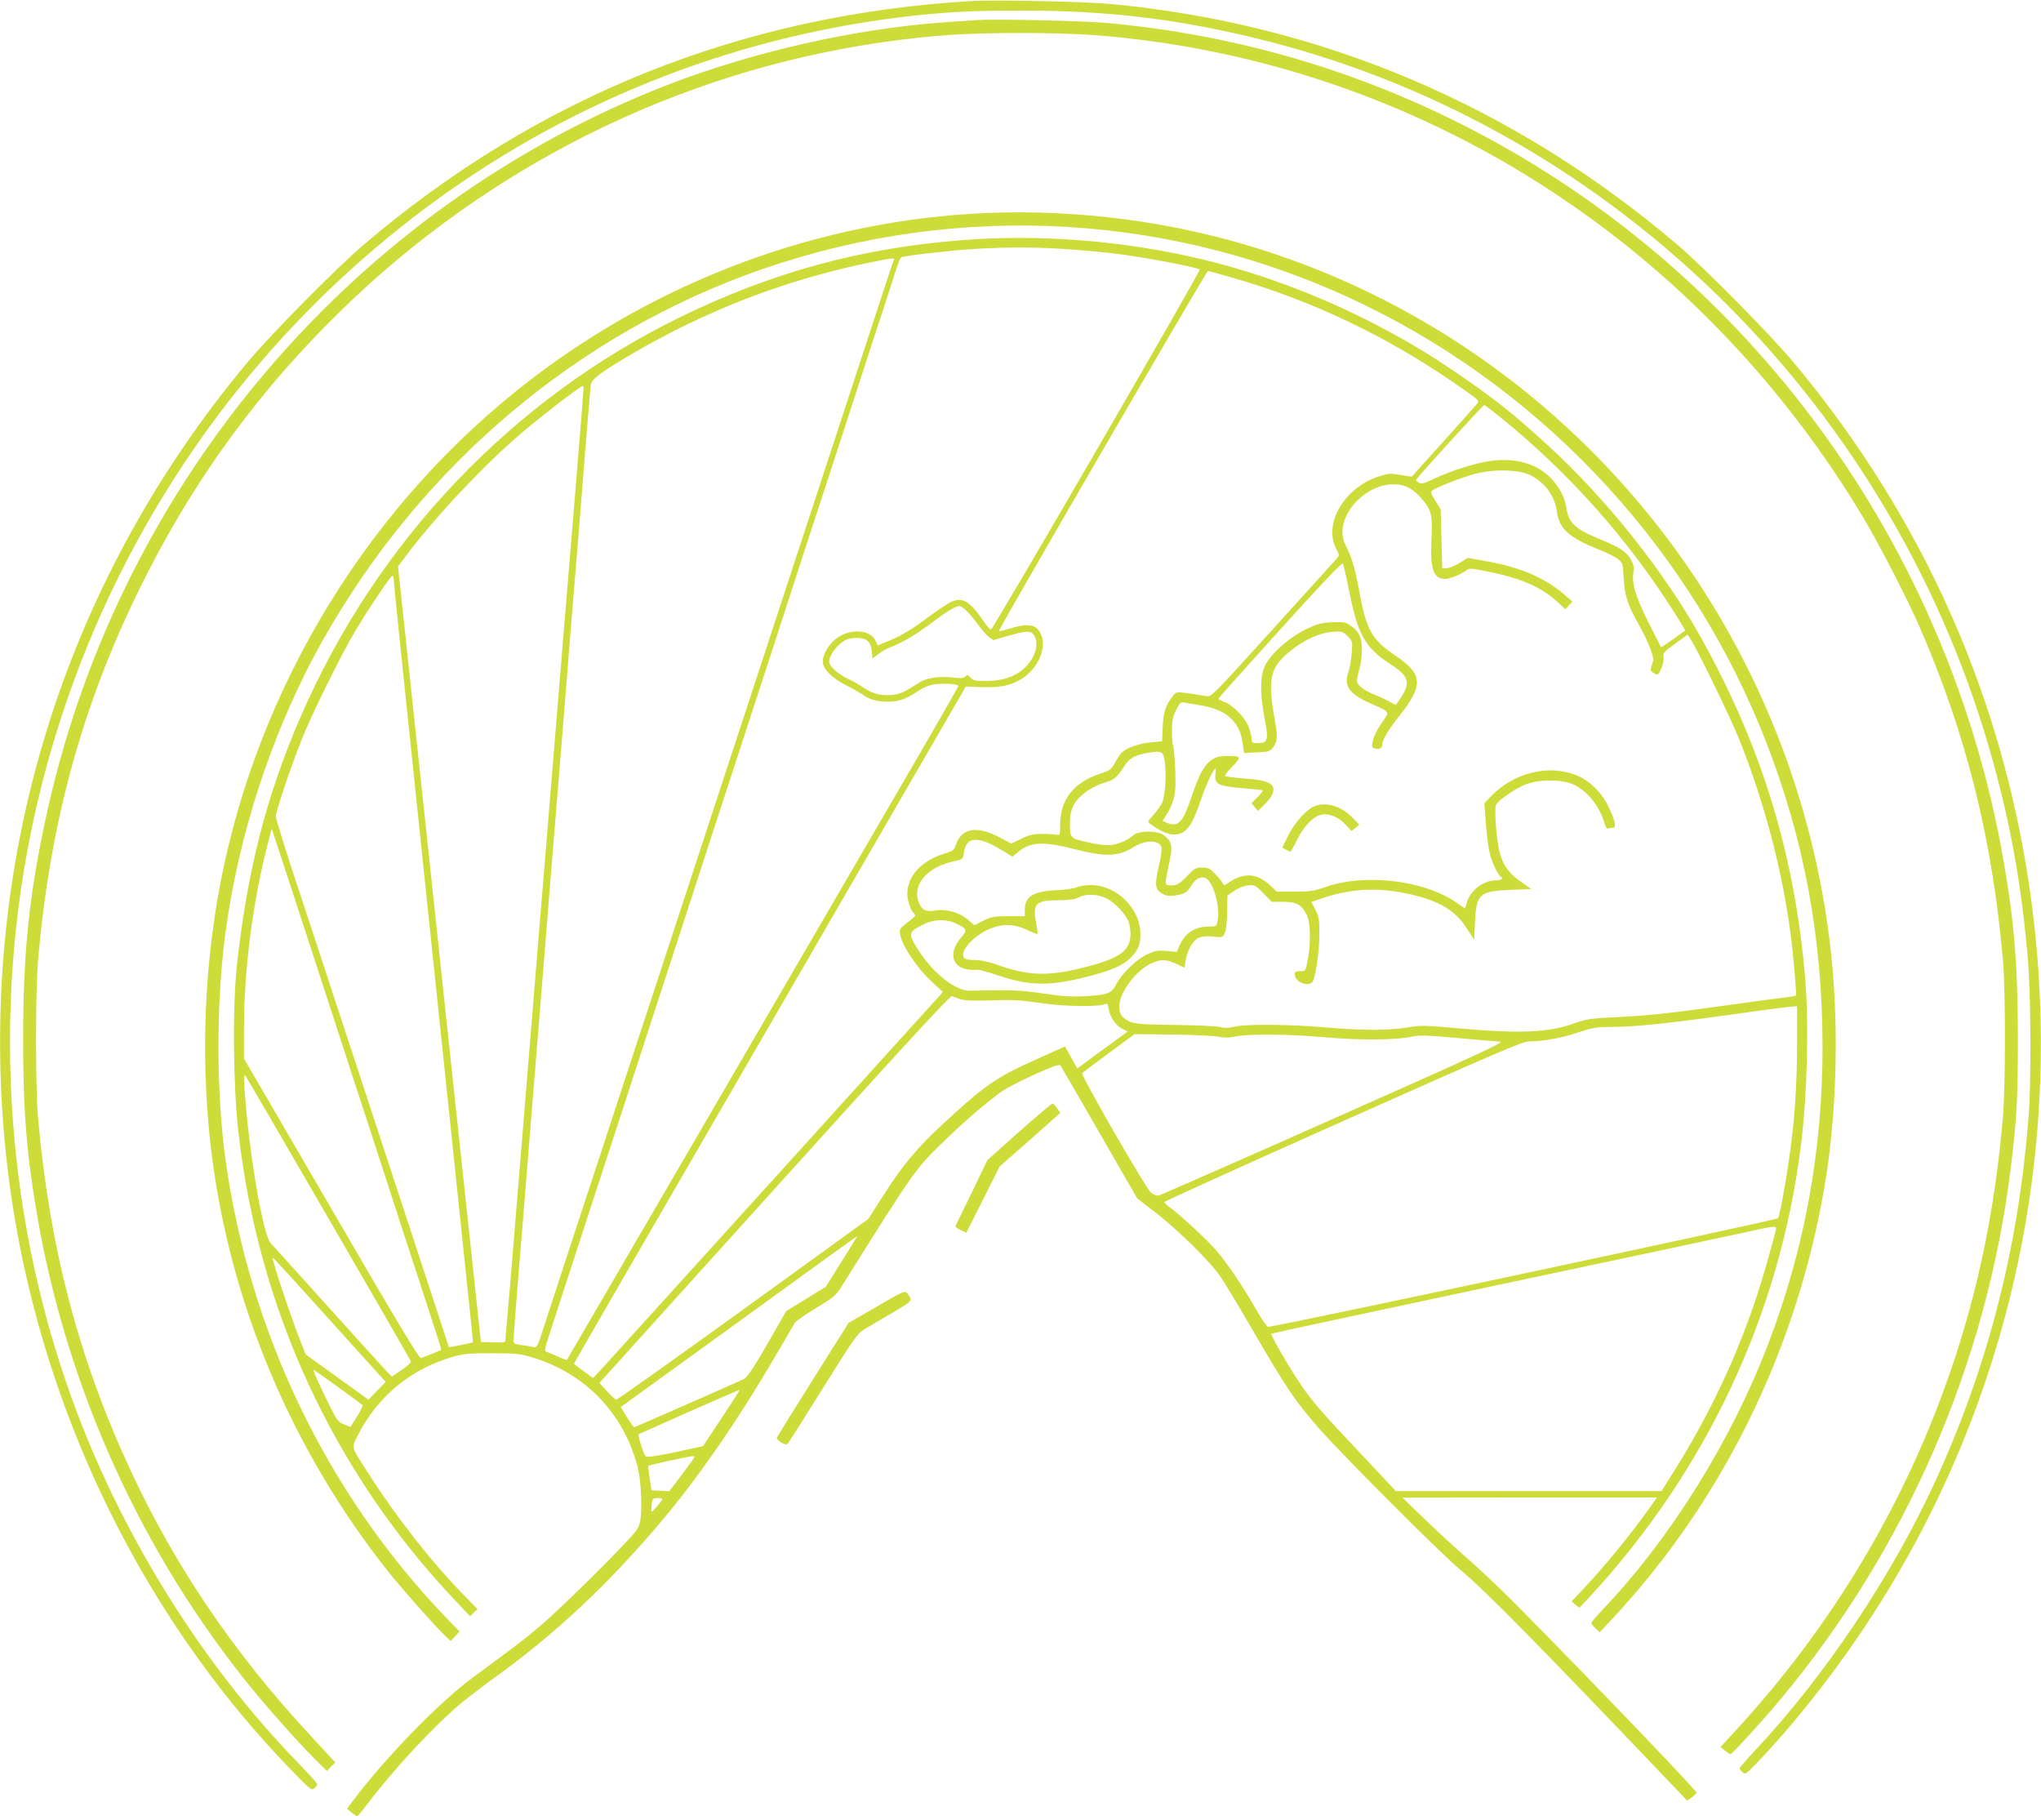
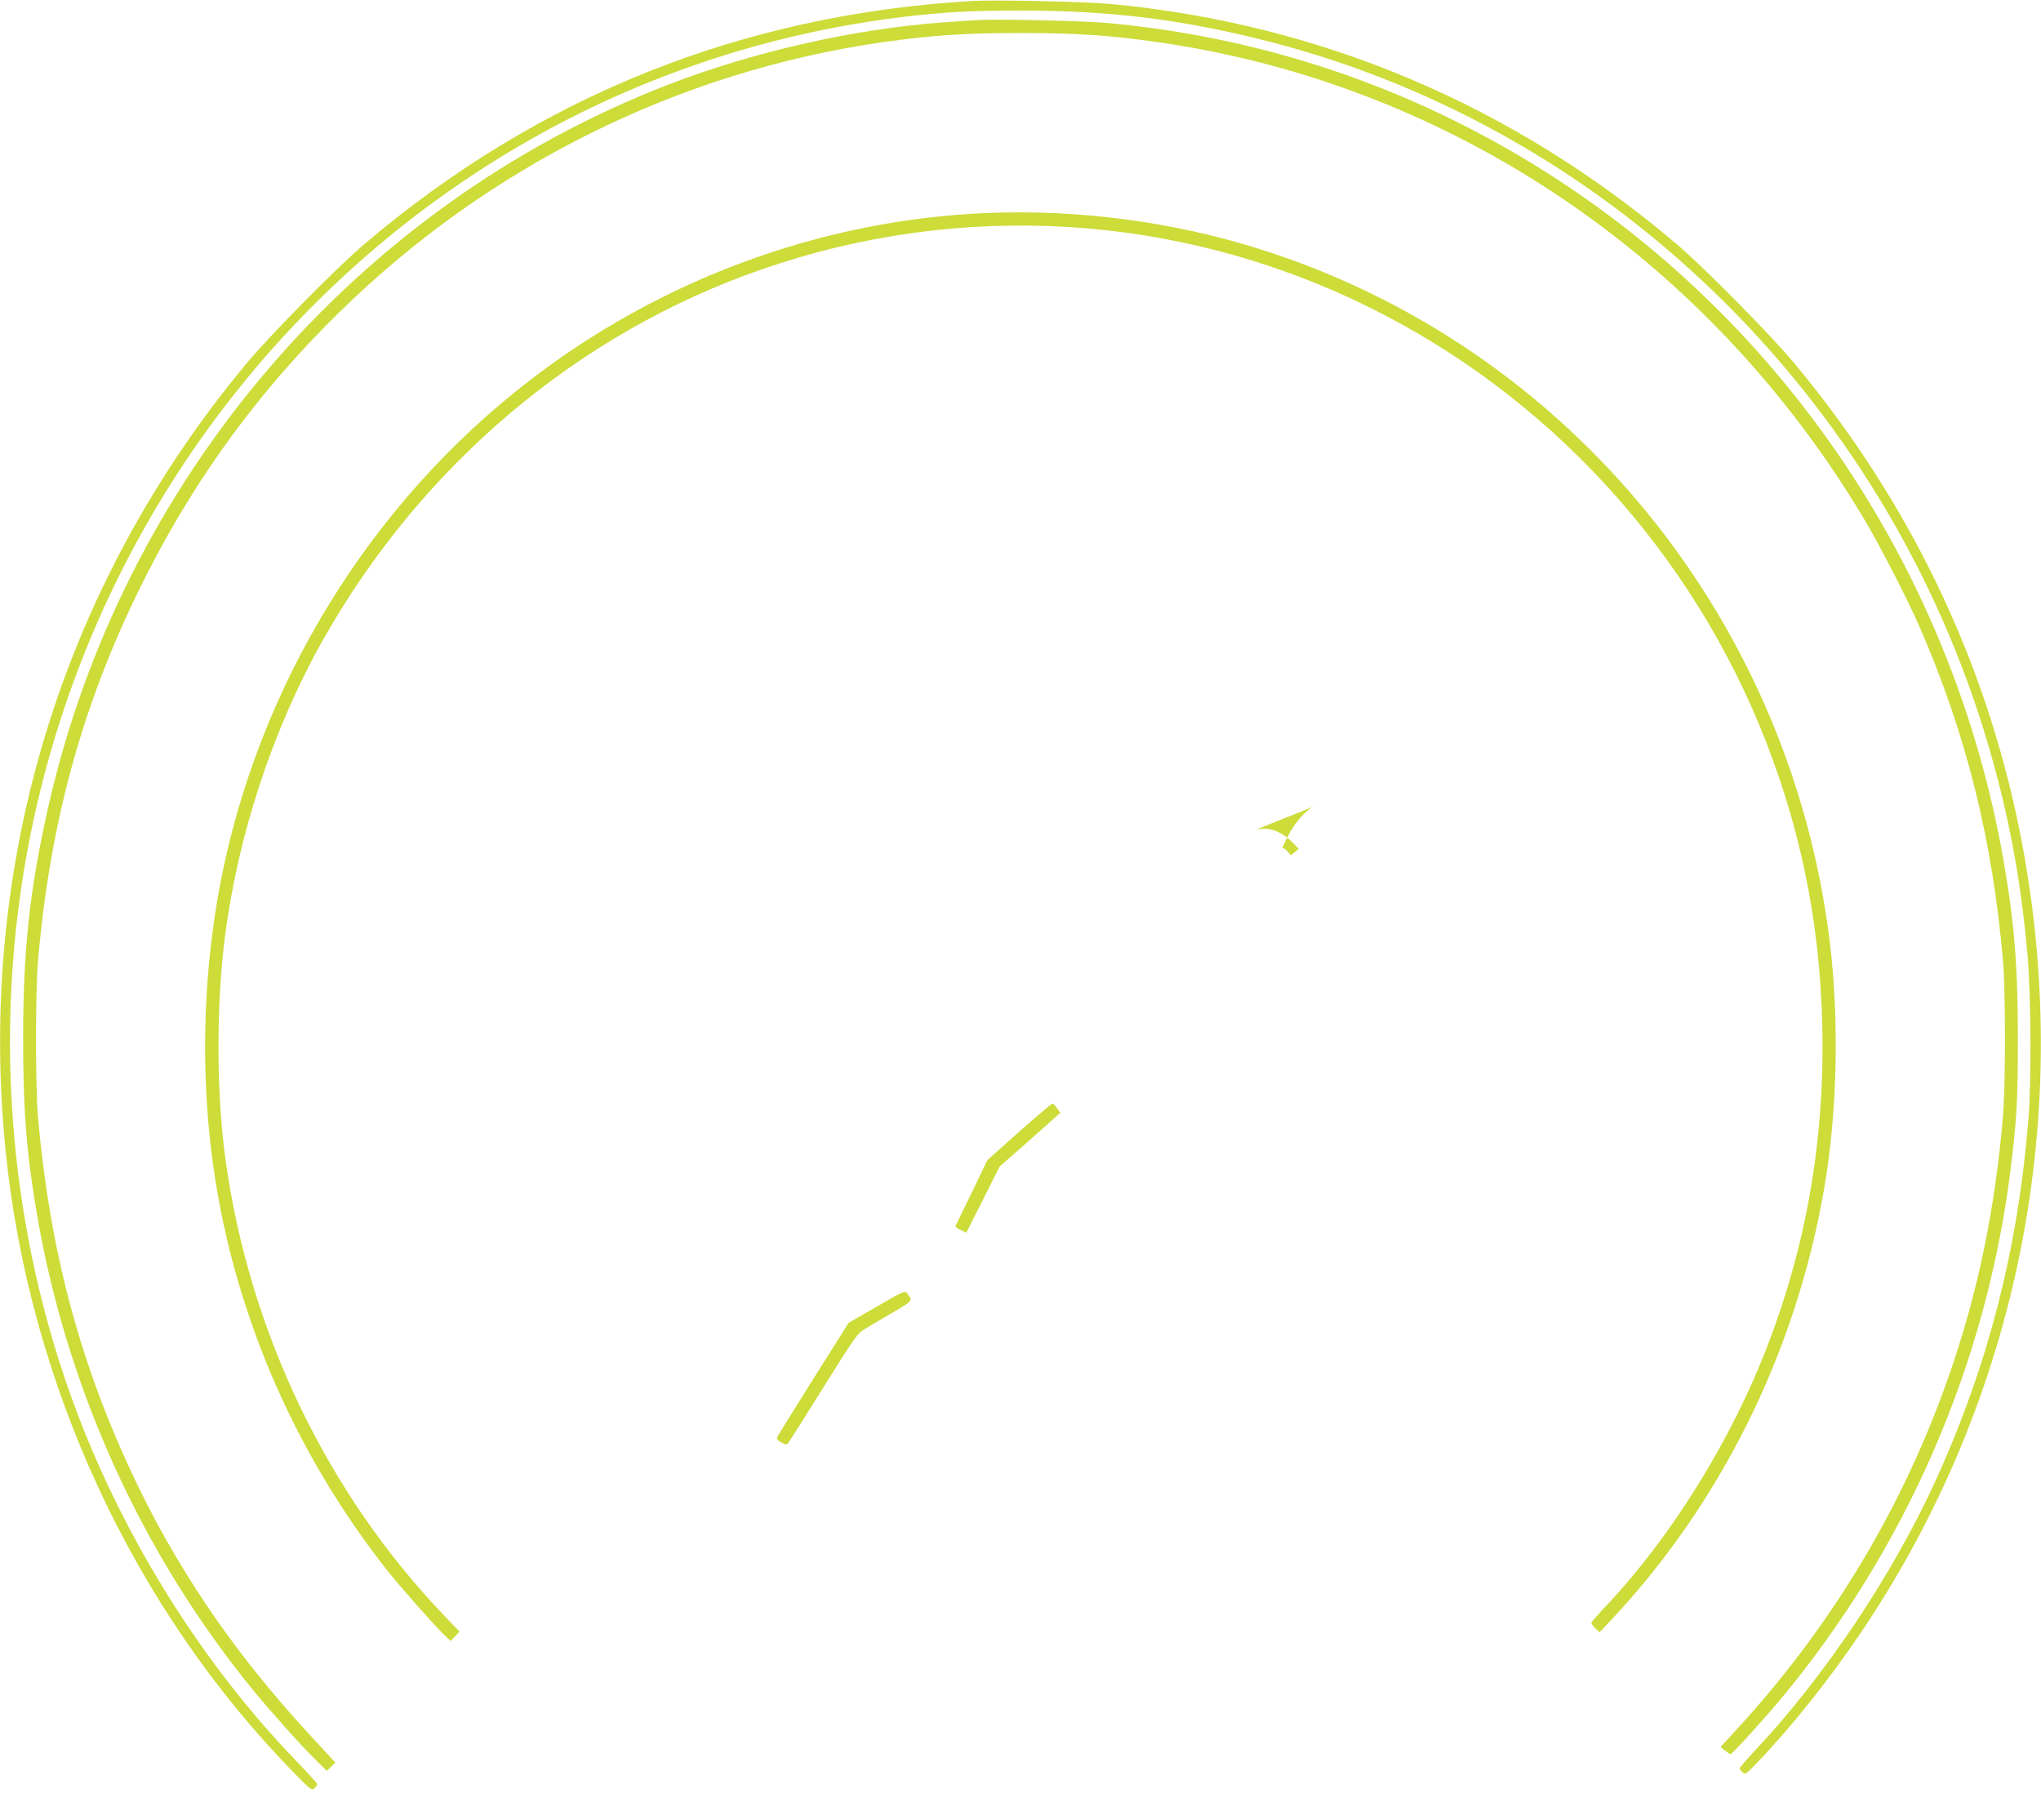
<svg xmlns="http://www.w3.org/2000/svg" version="1.0" width="1280pt" height="1141pt" viewBox="0 0 1280 1141" preserveAspectRatio="xMidYMid meet">
  <g transform="translate(0,1141) scale(0.1,-0.1)" fill="#cddc39" stroke="none">
    <path d="M6100 11404 c-1445 -84 -2724 -596 -3820 -1529 -171 -146 -588 -568 -734 -744 -1157 -1389 -1692 -3139 -1511 -4936 148 -1463 802 -2874 1809 -3902 104 -107 111 -112 128 -96 10 9 18 20 18 25 0 5 -62 74 -139 153 -574 596 -1057 1363 -1362 2162 -451 1183 -548 2513 -273 3757 335 1519 1196 2863 2427 3792 885 668 1923 1086 3022 1218 250 30 430 40 735 40 568 0 1022 -57 1560 -195 2185 -561 3935 -2307 4543 -4529 109 -399 174 -762 213 -1205 21 -233 24 -797 5 -1025 -66 -813 -252 -1539 -580 -2260 -271 -594 -698 -1233 -1135 -1697 -53 -57 -96 -107 -96 -111 0 -5 8 -16 18 -25 17 -16 22 -12 83 51 208 214 454 521 651 812 1000 1474 1359 3278 1003 5045 -217 1076 -694 2065 -1411 2926 -146 176 -563 598 -734 744 -1029 876 -2241 1389 -3566 1511 -160 14 -713 26 -854 18z" />
    <path d="M6125 11284 c-27 -2 -120 -8 -205 -14 -560 -40 -1199 -185 -1738 -394 -1950 -759 -3417 -2472 -3881 -4533 -115 -514 -156 -887 -156 -1448 0 -446 21 -714 86 -1095 187 -1096 659 -2136 1358 -2990 110 -134 299 -345 390 -435 l71 -70 26 27 27 26 -156 169 c-484 522 -851 1064 -1132 1671 -324 700 -507 1400 -577 2212 -16 186 -16 781 0 970 77 903 295 1673 691 2445 314 613 707 1146 1202 1630 933 914 2124 1506 3402 1690 310 44 516 58 867 58 351 0 557 -14 867 -58 1830 -264 3443 -1352 4418 -2980 97 -161 275 -507 351 -680 295 -676 460 -1337 526 -2105 16 -190 16 -783 -1 -975 -48 -566 -154 -1083 -324 -1580 -286 -838 -741 -1602 -1346 -2260 l-101 -110 28 -22 c15 -12 30 -22 34 -23 11 0 197 204 315 345 787 944 1292 2106 1442 3321 39 315 46 434 46 819 0 457 -23 738 -91 1125 -346 1977 -1589 3679 -3349 4586 -710 366 -1469 586 -2271 660 -158 14 -707 26 -819 18z" />
    <path d="M6085 10069 c-1032 -65 -2035 -456 -2850 -1113 -986 -793 -1664 -1952 -1874 -3201 -86 -514 -98 -1056 -35 -1570 117 -951 505 -1869 1110 -2632 85 -106 288 -335 351 -396 l39 -37 28 29 28 30 -94 98 c-738 771 -1222 1779 -1373 2856 -58 414 -60 967 -5 1397 82 646 302 1311 617 1870 619 1095 1600 1923 2753 2322 1246 432 2603 350 3785 -228 1144 -558 2048 -1544 2512 -2739 238 -612 352 -1231 353 -1905 0 -655 -112 -1268 -340 -1865 -233 -611 -616 -1226 -1042 -1671 -37 -40 -68 -76 -68 -81 0 -5 12 -20 26 -34 l26 -24 71 75 c690 735 1159 1681 1336 2700 84 480 97 1068 35 1565 -258 2072 -1708 3791 -3679 4365 -546 159 -1143 225 -1710 189z" />
-     <path d="M6030 9904 c-628 -49 -1186 -201 -1755 -478 -1063 -517 -1914 -1411 -2392 -2516 -213 -491 -334 -965 -398 -1560 -27 -255 -23 -748 10 -1037 126 -1119 601 -2141 1368 -2948 l85 -90 23 23 24 22 -86 88 c-201 205 -418 481 -595 757 -116 180 -111 163 -68 248 124 245 341 421 609 493 56 15 103 19 235 18 150 0 173 -3 253 -27 331 -102 570 -352 656 -687 18 -68 27 -209 21 -294 -6 -68 -10 -79 -46 -123 -69 -85 -455 -467 -574 -568 -110 -94 -150 -124 -436 -335 -207 -152 -542 -496 -745 -765 l-43 -57 29 -24 c17 -13 32 -24 35 -23 3 0 30 32 60 72 175 230 428 501 600 644 47 38 144 112 215 163 373 269 712 588 1045 985 225 269 468 620 690 1000 68 116 128 219 135 230 7 11 67 53 133 93 110 66 124 78 160 135 469 748 459 734 655 923 125 122 283 256 363 309 27 18 117 63 198 100 116 52 151 63 157 53 5 -7 115 -197 245 -423 l236 -410 111 -85 c147 -114 352 -316 415 -411 28 -42 121 -197 207 -345 203 -349 259 -431 401 -594 156 -178 761 -784 894 -895 151 -125 504 -484 1337 -1358 l84 -88 30 21 c16 12 29 25 29 29 0 17 -979 1033 -1230 1276 -74 72 -180 170 -235 217 -55 48 -163 148 -240 222 l-140 135 798 1 799 0 -48 -67 c-116 -164 -278 -362 -411 -503 l-77 -82 24 -20 25 -20 64 68 c734 794 1194 1776 1325 2829 40 315 51 761 27 1050 -65 776 -272 1453 -653 2136 -232 416 -592 869 -957 1203 -230 211 -346 302 -616 485 -461 311 -1021 558 -1560 686 -488 116 -1016 158 -1505 119z m626 -54 c99 -6 253 -20 344 -31 175 -22 509 -85 524 -99 8 -8 -1292 -2251 -1309 -2257 -6 -1 -26 21 -45 49 -84 126 -131 155 -202 125 -19 -8 -77 -46 -129 -84 -122 -91 -181 -127 -266 -162 l-69 -28 -13 29 c-37 82 -193 77 -272 -9 -36 -38 -59 -86 -59 -122 0 -45 59 -104 144 -147 39 -19 86 -46 105 -59 43 -32 92 -45 161 -45 68 1 115 17 183 64 34 23 71 39 103 44 60 9 154 4 154 -10 0 -5 -168 -298 -374 -651 -205 -353 -757 -1301 -1226 -2107 -469 -806 -854 -1466 -855 -1468 -1 -1 -26 8 -56 22 -30 13 -62 26 -71 29 -15 5 -13 18 22 124 37 114 119 366 269 826 39 119 103 315 142 435 39 119 102 313 140 430 38 116 100 308 138 425 38 116 129 394 201 617 72 223 167 514 211 648 43 133 115 351 158 485 44 133 139 424 211 647 72 223 162 500 200 615 76 232 176 538 281 862 38 117 100 309 139 425 38 117 76 237 86 266 9 29 20 55 25 58 17 10 311 44 459 53 212 12 345 12 546 1z m-1049 -67 c-5 -8 -53 -155 -357 -1083 -100 -305 -190 -580 -200 -610 -10 -30 -100 -305 -200 -610 -254 -775 -379 -1156 -400 -1220 -10 -30 -100 -305 -200 -610 -100 -305 -231 -706 -292 -890 -60 -184 -150 -456 -198 -605 -49 -148 -138 -421 -199 -605 -60 -184 -128 -393 -151 -463 -41 -127 -42 -129 -68 -123 -15 3 -48 9 -74 12 -42 6 -48 10 -48 30 0 13 14 189 30 391 17 202 44 535 60 738 17 204 43 537 60 740 17 204 44 537 60 740 16 204 43 537 60 740 17 204 44 537 60 740 16 204 43 537 60 740 17 204 44 541 60 750 17 209 33 395 35 413 6 35 58 74 240 182 469 277 963 469 1490 580 148 31 179 35 172 23z m2114 -112 c524 -150 1007 -383 1466 -709 90 -64 92 -66 75 -86 -9 -11 -104 -117 -211 -236 -107 -118 -195 -216 -196 -218 -1 -1 -34 3 -72 10 -65 11 -76 10 -138 -10 -214 -71 -346 -295 -266 -451 22 -43 22 -43 3 -65 -10 -11 -191 -212 -402 -444 -374 -413 -384 -424 -414 -417 -17 3 -67 11 -110 17 -77 10 -80 10 -98 -13 -47 -60 -62 -103 -66 -196 l-4 -91 -72 -7 c-72 -7 -146 -33 -179 -62 -10 -9 -30 -38 -44 -65 -24 -43 -31 -49 -92 -69 -166 -55 -251 -161 -252 -314 0 -69 -2 -75 -19 -70 -10 3 -51 6 -91 6 -60 0 -82 -5 -135 -31 l-62 -30 -64 34 c-147 81 -246 67 -283 -41 -12 -34 -19 -39 -67 -54 -148 -44 -238 -141 -238 -256 0 -36 18 -92 36 -114 8 -8 14 -18 14 -21 0 -3 -23 -23 -51 -44 -47 -37 -50 -41 -44 -74 15 -77 109 -215 208 -305 l60 -55 -19 -22 c-28 -32 -2057 -2272 -2120 -2341 l-54 -58 -60 43 c-33 23 -60 45 -60 48 0 3 553 959 1229 2125 l1228 2120 106 -4 c115 -3 179 11 247 54 105 68 159 200 115 285 -29 56 -79 63 -190 29 -37 -11 -69 -19 -71 -17 -6 7 1301 2257 1311 2258 6 0 71 -17 146 -39z m-4061 -697 c0 -9 -25 -316 -55 -683 -69 -837 -135 -1631 -180 -2186 -20 -236 -49 -592 -65 -790 -85 -1035 -103 -1255 -135 -1650 -19 -236 -40 -477 -45 -534 -6 -58 -10 -113 -10 -123 0 -16 -8 -18 -77 -15 l-77 2 -52 485 c-29 267 -86 805 -128 1195 -42 391 -114 1066 -160 1500 -47 435 -106 991 -132 1236 l-48 447 58 77 c183 243 497 575 729 770 122 104 356 283 370 284 4 1 7 -6 7 -15z m5750 -181 c435 -352 803 -767 1099 -1237 34 -54 61 -99 59 -100 -2 -1 -36 -26 -76 -55 -41 -29 -75 -51 -75 -49 -1 2 -37 73 -80 158 -81 162 -104 240 -93 313 5 29 1 48 -16 78 -26 48 -66 74 -183 123 -172 71 -206 103 -223 208 -10 66 -48 133 -105 189 -88 84 -217 119 -368 99 -96 -13 -250 -62 -358 -113 -61 -29 -77 -33 -92 -24 -11 7 -19 14 -19 17 0 9 420 470 428 470 5 0 50 -35 102 -77z m166 -354 c98 -37 174 -131 187 -232 15 -114 75 -168 272 -246 44 -18 94 -43 111 -56 30 -23 31 -27 37 -122 6 -111 26 -169 99 -298 25 -44 56 -109 68 -143 21 -57 22 -68 10 -100 -11 -32 -11 -37 6 -49 10 -7 21 -13 26 -13 16 0 45 75 41 106 -5 29 0 35 73 88 l78 56 24 -37 c51 -84 251 -497 301 -623 158 -398 268 -815 321 -1220 15 -111 38 -373 34 -381 -2 -4 -32 -10 -66 -13 -35 -4 -205 -27 -378 -51 -370 -52 -480 -63 -701 -74 -139 -7 -175 -12 -234 -34 -167 -62 -344 -70 -730 -36 -206 19 -250 20 -310 9 -126 -22 -289 -23 -510 -4 -245 21 -516 24 -594 6 -38 -9 -63 -10 -85 -3 -17 6 -143 12 -281 14 -260 3 -287 7 -332 49 -18 17 -23 33 -23 70 0 86 105 224 204 269 55 25 91 24 153 -5 l52 -24 6 41 c10 65 43 126 78 144 23 11 47 14 93 10 59 -6 62 -5 75 21 8 17 14 67 15 132 l2 105 42 29 c24 17 61 31 86 34 43 4 46 3 97 -49 l52 -54 72 0 c84 0 116 -18 148 -81 24 -47 27 -179 6 -286 -13 -68 -13 -68 -47 -68 -27 0 -34 -4 -34 -20 0 -43 68 -77 107 -52 20 12 47 181 47 297 1 99 -2 115 -24 160 l-26 49 70 24 c175 59 337 68 519 31 199 -40 311 -103 384 -218 l48 -74 5 109 c9 179 26 195 224 204 l129 5 -62 44 c-78 54 -114 103 -135 183 -21 77 -36 276 -24 301 14 29 123 104 186 128 83 33 226 33 299 0 86 -38 162 -132 194 -239 9 -30 17 -41 27 -37 7 3 21 5 29 5 22 0 11 49 -32 137 -43 87 -122 163 -205 194 -172 67 -388 12 -528 -133 l-43 -45 10 -134 c6 -74 17 -156 25 -184 14 -55 50 -130 66 -140 21 -13 8 -25 -27 -25 -81 -1 -160 -61 -184 -139 l-11 -38 -63 43 c-202 135 -563 177 -806 94 -79 -28 -103 -31 -201 -31 l-111 0 -36 34 c-85 82 -168 89 -265 23 -29 -20 -30 -20 -40 -1 -6 11 -27 37 -47 57 -31 32 -43 38 -80 38 -39 0 -48 -5 -95 -54 -52 -53 -64 -60 -113 -57 -27 1 -27 8 4 151 21 96 14 125 -38 164 -40 29 -158 28 -190 -2 -36 -34 -108 -62 -161 -62 -27 0 -88 9 -136 21 -99 23 -100 23 -100 123 0 82 28 136 96 187 31 24 80 49 118 60 66 20 80 32 129 108 29 46 69 68 144 80 93 15 100 11 109 -66 10 -93 0 -212 -20 -251 -9 -18 -34 -51 -54 -74 -35 -39 -36 -41 -17 -55 56 -42 109 -66 145 -66 78 0 114 47 175 228 31 90 76 185 88 185 1 0 1 -18 -1 -39 -6 -58 20 -71 170 -83 68 -6 125 -12 127 -14 3 -3 -12 -22 -33 -43 l-37 -38 20 -24 20 -24 36 35 c46 43 68 85 60 111 -11 33 -58 49 -179 57 -64 5 -119 12 -123 16 -4 3 17 31 46 60 60 61 57 66 -37 66 -105 0 -151 -54 -218 -252 -54 -164 -85 -197 -154 -168 l-29 12 25 40 c39 62 55 116 56 193 1 86 -9 235 -16 243 -3 3 -6 42 -6 87 0 67 4 90 26 133 21 43 30 51 47 47 12 -2 53 -9 90 -15 106 -17 170 -45 215 -94 41 -45 56 -80 67 -160 l7 -48 80 4 c70 3 82 6 99 27 31 38 33 70 14 176 -48 263 -31 332 105 439 84 67 181 109 257 114 59 4 64 3 94 -27 32 -32 32 -33 26 -109 -3 -42 -13 -96 -21 -118 -31 -86 7 -138 148 -199 112 -49 111 -48 72 -103 -42 -59 -61 -98 -69 -139 -5 -27 -3 -32 20 -38 26 -6 43 6 43 33 0 25 40 90 106 173 153 193 148 262 -25 378 -148 100 -182 160 -226 401 -27 147 -48 217 -85 289 -29 57 -28 117 2 183 52 114 178 200 293 201 77 1 129 -27 190 -101 53 -64 60 -97 52 -255 -8 -177 14 -237 84 -237 31 0 92 24 130 50 24 18 28 18 120 0 227 -44 352 -98 463 -200 l43 -40 22 24 22 23 -39 35 c-126 113 -292 185 -523 223 l-95 17 -50 -32 c-28 -17 -64 -32 -80 -33 l-29 -2 -5 186 -5 186 -33 53 c-31 50 -32 55 -17 66 27 20 187 82 267 103 104 28 249 28 324 0z m-1112 -749 c53 -263 99 -343 255 -444 129 -83 134 -124 35 -255 -2 -2 -18 6 -36 17 -18 11 -62 32 -97 46 -74 30 -111 60 -111 90 0 12 7 43 15 70 8 27 16 80 16 117 1 80 -17 120 -72 157 -30 21 -43 23 -116 20 -72 -4 -93 -10 -167 -46 -108 -54 -224 -159 -255 -232 -29 -67 -29 -171 -1 -320 27 -139 22 -160 -40 -160 -35 0 -40 3 -40 23 0 13 -8 46 -17 73 -20 60 -102 146 -156 163 -21 7 -37 17 -35 21 2 5 176 200 388 434 264 292 387 421 392 412 4 -7 23 -91 42 -186z m-5994 79 c0 -17 36 -371 80 -787 43 -417 134 -1277 200 -1912 66 -635 143 -1362 169 -1615 27 -253 48 -461 47 -462 -3 -3 -150 -33 -151 -30 0 1 -6 18 -12 37 -27 84 -425 1295 -525 1600 -60 184 -164 499 -230 700 -66 201 -164 500 -219 665 -54 166 -99 312 -99 326 0 31 91 303 161 479 64 163 253 544 344 695 89 147 216 335 226 335 5 0 9 -14 9 -31z m3599 -197 c20 -21 52 -60 71 -87 19 -26 47 -58 62 -69 l28 -20 93 27 c114 33 141 34 161 5 36 -51 8 -147 -61 -209 -59 -53 -136 -79 -236 -79 -72 0 -85 3 -101 21 -16 19 -20 20 -32 7 -12 -11 -29 -13 -82 -6 -77 9 -161 -3 -202 -29 -95 -61 -121 -74 -163 -79 -70 -10 -131 3 -185 40 -26 18 -73 46 -105 60 -65 31 -117 79 -117 107 0 42 53 110 107 138 12 6 42 11 66 11 61 0 88 -23 94 -82 l5 -47 37 28 c20 16 56 36 81 45 72 28 158 79 255 152 94 71 149 104 173 104 8 0 31 -17 51 -38z m-4131 -2072 c141 -432 212 -650 280 -860 39 -118 130 -397 202 -620 72 -223 167 -513 210 -645 113 -346 140 -429 137 -430 -1 0 -27 -11 -57 -24 -30 -12 -62 -25 -70 -27 -11 -4 -163 249 -562 937 l-548 941 0 187 c0 379 57 811 157 1190 l17 65 82 -250 c45 -137 114 -346 152 -464z m4261 624 c18 -8 60 -30 92 -50 l59 -36 33 28 c78 66 158 70 357 19 195 -50 276 -47 374 16 71 44 158 42 170 -4 3 -13 -3 -60 -14 -106 -31 -129 -27 -162 23 -187 21 -12 42 -14 76 -9 60 9 75 18 101 60 26 42 54 59 85 51 50 -13 99 -175 81 -270 -7 -36 -7 -36 -57 -36 -86 0 -150 -43 -183 -122 l-16 -37 -64 6 c-55 5 -71 2 -121 -21 -67 -30 -158 -119 -195 -189 -31 -58 -53 -66 -200 -74 -81 -4 -140 0 -255 17 -111 17 -186 22 -290 20 -77 -1 -157 -2 -177 -2 -85 0 -221 106 -310 241 -77 118 -76 126 27 176 64 32 142 33 201 4 67 -32 72 -43 34 -85 -99 -113 -49 -218 97 -205 13 1 69 -14 125 -33 201 -69 329 -71 564 -11 156 40 224 69 272 117 49 47 65 84 64 152 0 158 -150 306 -309 306 -35 0 -76 -6 -91 -14 -15 -7 -71 -16 -127 -18 -144 -7 -198 -40 -198 -121 l0 -42 -101 0 c-91 0 -107 -3 -159 -28 l-57 -29 -36 32 c-56 49 -141 73 -212 60 -53 -9 -80 3 -98 47 -48 113 49 227 221 263 53 11 54 12 60 53 14 84 56 100 154 61z m736 -345 c51 -24 120 -95 141 -144 8 -19 14 -56 14 -82 0 -96 -59 -145 -234 -194 -272 -75 -393 -74 -619 7 -38 13 -90 24 -117 24 -62 0 -80 7 -80 33 0 50 89 134 180 168 75 28 142 25 219 -11 35 -17 65 -29 67 -27 2 2 0 28 -6 57 -26 135 -8 155 140 155 69 1 103 5 125 18 42 23 116 21 170 -4z m-915 -634 c24 -9 79 -11 195 -8 133 5 186 2 313 -17 151 -22 359 -25 403 -6 13 6 18 -1 22 -32 9 -51 44 -103 86 -124 l33 -16 -93 -69 c-52 -37 -123 -89 -158 -115 l-65 -48 -38 69 -39 69 -187 -84 c-246 -110 -321 -163 -585 -408 -154 -142 -249 -256 -362 -434 l-100 -156 -785 -568 c-432 -312 -790 -566 -795 -565 -6 1 -32 25 -58 53 l-48 52 1098 1216 c792 877 1102 1214 1113 1210 8 -4 31 -12 50 -19z m5250 -287 c0 -255 -16 -487 -50 -717 -25 -173 -59 -353 -69 -370 -7 -11 -3153 -681 -3197 -681 -8 0 -40 45 -71 100 -92 160 -186 299 -256 380 -62 71 -236 232 -298 275 -16 11 -27 24 -26 28 1 5 506 233 1122 508 967 431 1125 499 1166 499 88 0 203 21 306 56 83 28 116 34 185 34 179 0 385 22 933 100 110 15 212 28 228 29 l27 1 0 -242z m-3633 52 c38 -8 68 -8 115 1 88 17 327 15 563 -6 214 -19 447 -17 542 5 43 10 94 8 285 -9 128 -12 248 -22 267 -23 28 -3 -177 -97 -1045 -482 -593 -264 -1088 -481 -1099 -483 -11 -2 -32 7 -47 19 -34 29 -442 738 -431 749 4 4 80 61 168 126 l160 118 235 -2 c129 -2 258 -8 287 -13z m-5577 -1140 c282 -487 515 -890 517 -897 2 -6 -23 -30 -57 -53 l-62 -42 -33 33 c-31 32 -689 761 -729 806 -42 50 -117 461 -151 826 -17 188 -19 235 -6 222 5 -6 239 -408 521 -895z m9075 -82 c-4 -18 -31 -116 -60 -218 -134 -470 -335 -910 -612 -1342 l-43 -68 -833 0 -833 0 -195 208 c-292 309 -331 355 -416 482 -67 100 -176 291 -170 297 3 2 619 135 1368 294 750 159 1454 309 1564 333 250 55 238 54 230 14z m-5856 -187 l-100 -160 -124 -76 -124 -76 -47 -82 c-155 -272 -195 -334 -222 -346 -75 -35 -681 -301 -685 -301 -3 0 -23 29 -45 63 l-39 64 741 536 c407 296 742 537 743 537 1 0 -43 -72 -98 -159z m-3100 -491 c102 -113 197 -218 212 -235 l28 -30 -54 -56 -54 -56 -197 142 -197 142 -39 99 c-63 163 -168 480 -168 507 0 6 105 -109 469 -513z m-61 -296 c81 -59 151 -110 155 -114 4 -4 -11 -36 -34 -72 l-41 -66 -40 16 c-35 14 -45 25 -85 106 -63 125 -113 236 -106 236 2 0 71 -48 151 -106z m2407 -197 l-116 -175 -72 -16 c-185 -41 -280 -57 -287 -49 -15 17 -53 137 -44 140 5 2 149 66 319 142 171 76 312 137 313 135 2 -1 -49 -81 -113 -177z m-186 -269 c-13 -18 -50 -68 -82 -111 l-60 -78 -56 3 -55 3 -12 75 c-6 41 -10 77 -8 79 4 4 254 59 277 60 17 1 16 -2 -4 -31z m-187 -243 c-13 -22 -63 -78 -66 -74 -1 2 -1 22 1 44 4 38 7 40 38 41 24 0 32 -3 27 -11z" />
-     <path d="M8250 6357 c-51 -16 -129 -102 -172 -188 l-36 -74 21 -12 c12 -7 25 -12 29 -13 4 0 21 30 39 67 41 86 100 150 150 163 50 14 114 -12 162 -65 l33 -36 25 20 24 20 -40 41 c-71 73 -159 102 -235 77z" />
+     <path d="M8250 6357 c-51 -16 -129 -102 -172 -188 l-36 -74 21 -12 l33 -36 25 20 24 20 -40 41 c-71 73 -159 102 -235 77z" />
    <path d="M6391 4313 l-199 -178 -98 -204 c-55 -111 -100 -206 -102 -210 -1 -4 13 -15 33 -24 l35 -17 105 208 104 207 191 168 190 169 -21 29 c-11 16 -24 29 -29 29 -5 0 -99 -80 -209 -177z" />
    <path d="M5499 3217 l-177 -102 -223 -354 c-123 -195 -225 -361 -227 -367 -2 -7 11 -20 29 -30 28 -14 34 -15 43 -2 6 8 106 166 221 350 197 315 213 338 260 365 28 17 105 63 173 102 129 76 128 74 90 123 -12 16 -28 9 -189 -85z" />
  </g>
</svg>